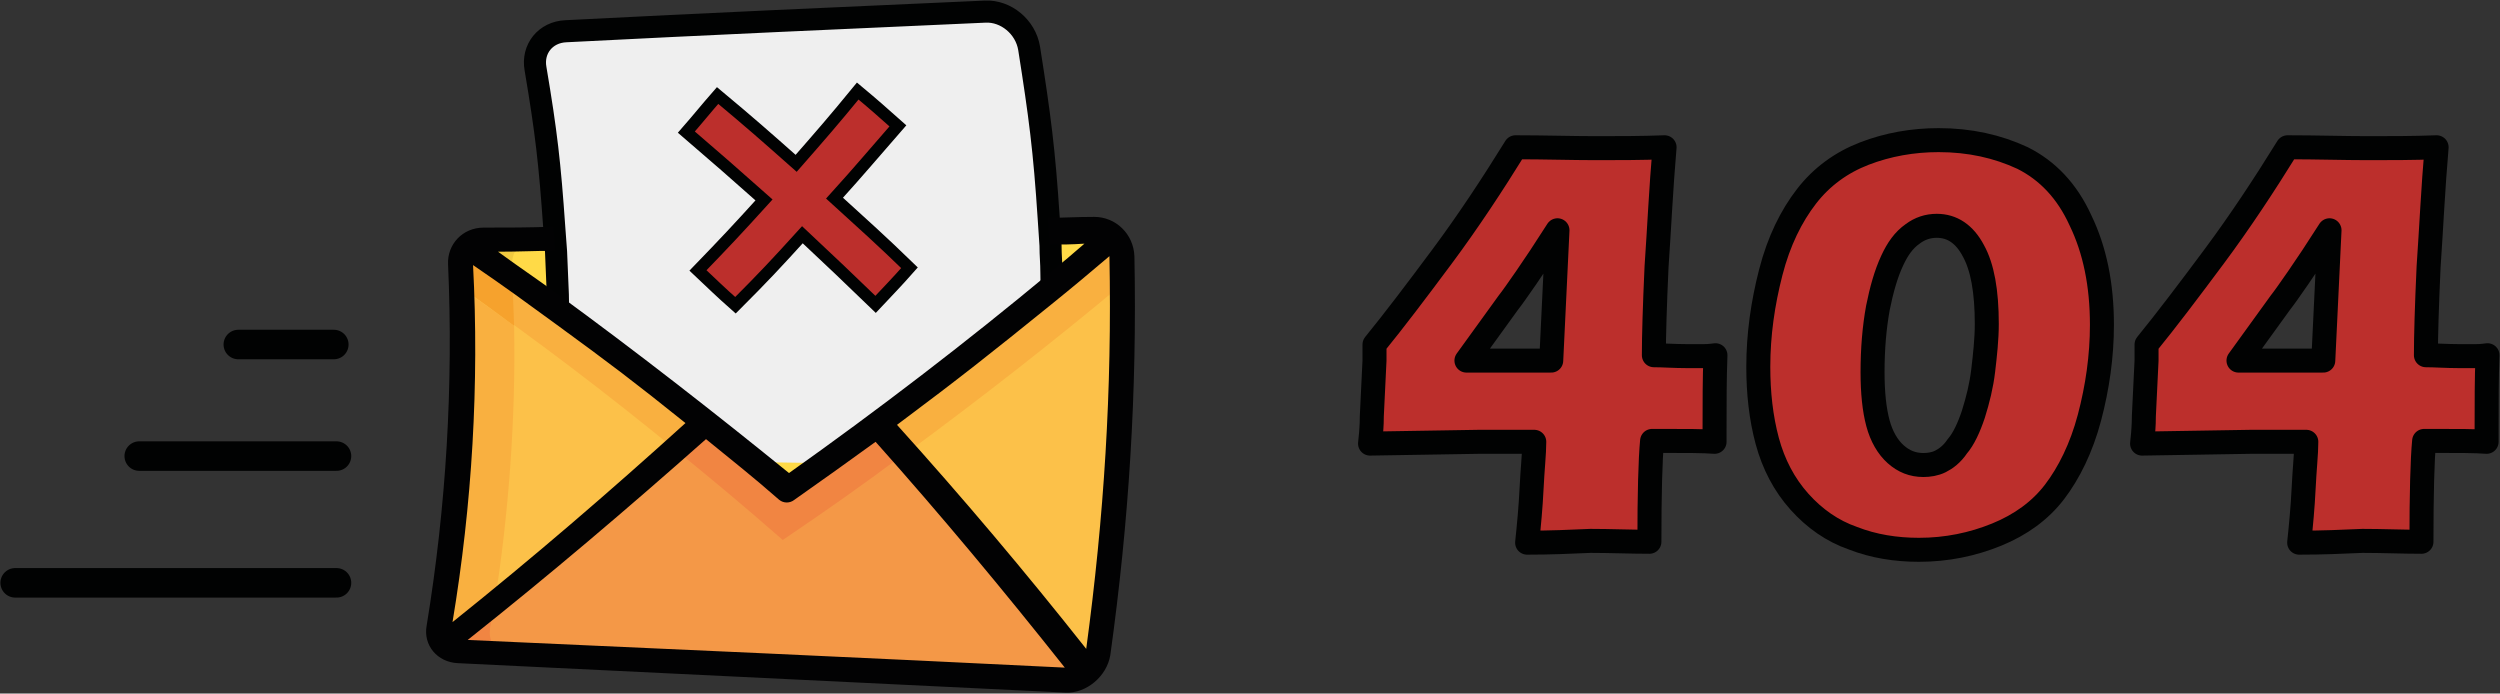
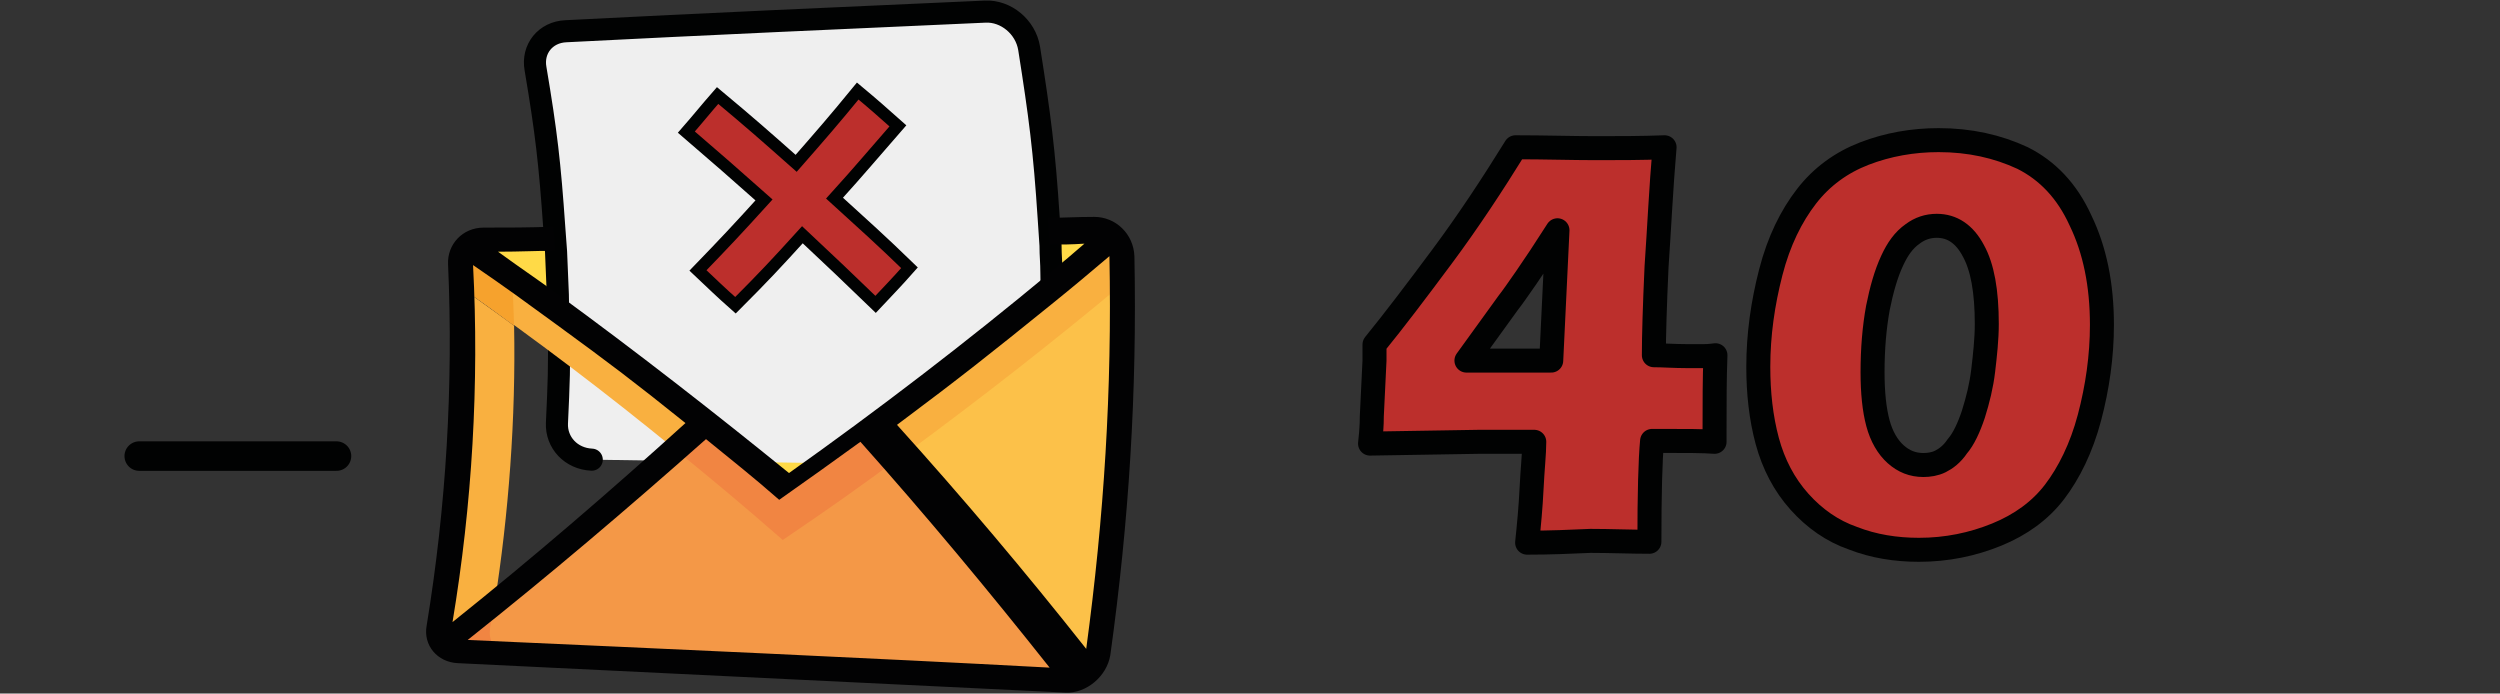
<svg xmlns="http://www.w3.org/2000/svg" version="1.1" id="Ebene_1" x="0px" y="0px" viewBox="0 0 280.1 77.7" style="enable-background:new 0 0 280.1 77.7;" xml:space="preserve">
  <rect x="0" y="0" width="280.1" height="77.7" fill="#333333" stroke="none" />
  <style type="text/css">
	.st0{fill:#FFDA47;}
	.st1{fill:#EFEFEF;stroke:#010202;stroke-width:2.475;stroke-linecap:round;stroke-linejoin:round;stroke-miterlimit:10;}
	.st2{fill:#F49847;}
	.st3{fill:#FCC149;}
	.st4{fill:#F18542;}
	.st5{fill:#F9B040;}
	.st6{fill:#F1CA40;}
	.st7{fill:#F6A22D;}
	.st8{fill:#020203;}
	.st9{fill:#BC2F2C;stroke:#010202;stroke-width:1.345;stroke-miterlimit:10;}
	.st10{fill:#95C11F;stroke:#010202;stroke-width:3.307;stroke-linecap:round;stroke-linejoin:round;stroke-miterlimit:10;}
	.st11{fill:#BC2F2C;stroke:#010202;stroke-width:2.689;stroke-linecap:round;stroke-linejoin:round;stroke-miterlimit:10;}
</style>
  <g>
    <path class="st0" d="M124.7,26.5c-8.6,7.2-17.3,14.1-26.3,21c-4,3-6,4.4-10.1,7.3c-3.6-3-5.5-4.6-9.2-7.5   C70.3,40.5,61.6,34,52.5,27.6c0.5-0.5,1.1-0.7,1.9-0.7c22.8-0.4,45.6-0.7,68.4-1.1C123.4,25.8,124.1,26,124.7,26.5L124.7,26.5z" />
    <path class="st1" d="M113.3,52.2c2.3,0,4.3-1.9,4.4-4.2c0.2-5.5,0.3-8.2,0.2-13.7c0-1.5-0.1-2.2-0.1-3.7c0-1.2-0.1-1.9-0.1-3.1   c-0.1-1.2-0.1-1.8-0.2-3c-0.5-7.7-1-11.5-2.2-19.1c-0.4-2.4-2.6-4.2-4.9-4.1C94.7,2,79,2.7,63.4,3.5c-2.3,0.1-3.8,2-3.4,4.2   c1.2,7.1,1.6,10.6,2.1,17.8c0.1,1.1,0.1,1.6,0.2,2.7c0.1,1.9,0.1,2.9,0.2,4.8c0,1.4,0.1,2.1,0.1,3.5c0.1,4.4,0,6.6-0.2,10.9   c-0.1,2.2,1.6,4,3.9,4.1" />
    <path class="st2" d="M98.4,47.5c8.3,8.9,16.2,18.2,23.5,27.9c-0.6,0.5-1.4,0.8-2.2,0.8C97,75.2,74.3,74.1,51.6,73   c-0.8,0-1.4-0.4-1.9-0.9c10.2-7.8,20-16.1,29.3-24.9c3.7,3,5.6,4.5,9.2,7.5C92.4,51.9,94.4,50.5,98.4,47.5z" />
    <path class="st3" d="M125.7,28.7c0.3,15.2-0.6,29.6-2.7,44.7c-0.1,0.8-0.6,1.5-1.2,2c-7.3-9.7-15.2-19.1-23.5-27.9   c9-6.8,17.6-13.7,26.3-21C125.3,27.1,125.7,27.9,125.7,28.7L125.7,28.7z" />
-     <path class="st3" d="M79.1,47.3c-9.4,8.8-19.2,17-29.3,24.9c-0.5-0.5-0.6-1.2-0.5-1.9c2.3-13.4,3.1-27,2.4-40.6   c0-0.8,0.3-1.5,0.8-2C61.6,34,70.3,40.5,79.1,47.3z" />
    <path class="st4" d="M79.1,47.3c-1.3,1.3-2,1.9-3.4,3.1c4.9,4,7.3,6,12,10.1c5.6-3.8,8.3-5.7,13.7-9.7c-1.2-1.3-1.8-2-3.1-3.3   c-4,3-6,4.4-10.1,7.3C84.6,51.8,82.8,50.3,79.1,47.3z" />
    <path class="st5" d="M124.7,26.5c-8.6,7.2-17.3,14.1-26.3,21c1.2,1.3,1.8,2,3.1,3.3c8.3-6.1,16.5-12.5,24.4-19.1   c0-1.2-0.1-1.8-0.1-3C125.7,27.9,125.3,27.1,124.7,26.5L124.7,26.5z" />
    <path class="st5" d="M79.1,47.3C70.3,40.5,61.6,34,52.5,27.6c-0.6,0.5-0.9,1.3-0.8,2c0.1,1.1,0.1,1.6,0.1,2.7   c8.2,5.7,16.2,11.8,23.9,18.1C77,49.2,77.7,48.5,79.1,47.3z" />
    <path class="st4" d="M54.9,70.4c0.2-1.1,0.3-1.6,0.4-2.7c-2.2,1.8-3.3,2.6-5.6,4.4c0.4,0.5,1.1,0.9,1.9,0.9   c2.3,0.1,3.4,0.2,5.7,0.3c-1.5,0-2.6-1.3-2.4-2.7C54.9,70.5,54.9,70.5,54.9,70.4z" />
    <path class="st5" d="M57.6,36.5c-2.3-1.7-3.5-2.5-5.8-4.2c0.4,12.7-0.4,25.4-2.5,37.9c-0.1,0.7,0.1,1.4,0.5,1.9   c2.3-1.7,3.4-2.6,5.6-4.4C57,57.6,57.8,46.8,57.6,36.5z" />
-     <path class="st6" d="M57.4,29.6c-0.1-1.5,1-2.7,2.6-2.8c0,0,0.1,0,0.1,0c-2.3,0-3.4,0.1-5.7,0.1c-0.7,0-1.4,0.3-1.9,0.7   c2,1.4,3,2,4.9,3.4C57.4,30.5,57.4,30.2,57.4,29.6z" />
    <path class="st7" d="M57.4,31c-2-1.4-2.9-2.1-4.9-3.4c-0.6,0.5-0.9,1.3-0.8,2c0.1,1.1,0.1,1.6,0.1,2.7c2.3,1.6,3.5,2.5,5.8,4.2   C57.5,34.3,57.5,33.2,57.4,31z" />
-     <path class="st8" d="M122.6,24.3c-2.1,0-3.1,0.1-5.2,0.1c0.1,1.2,0.1,1.8,0.2,3c1.6,0,2.3,0,3.9-0.1c-1.5,1.3-2.2,1.9-3.8,3.2   c-9.5,7.9-19.3,15.4-29.3,22.5c-8.5-6.9-17.1-13.6-26-20.1c-2.6-1.9-4-2.8-6.6-4.7c2.6,0,3.9-0.1,6.4-0.1c-0.1-1.1-0.1-1.6-0.2-2.7   c-3.1,0.1-4.7,0.1-7.8,0.1c-2.4,0-4.1,1.9-4,4.1c0.6,13.5-0.2,27.1-2.4,40.5c-0.4,2.2,1.2,4.1,3.5,4.2c22.7,1.1,45.4,2.2,68.1,3.3   c2.3,0.1,4.6-1.8,5-4.2c2.1-15.1,3-29.5,2.7-44.7C127,26.2,125,24.3,122.6,24.3z M50.7,69.7c2.2-13.2,3-26.7,2.3-40   c3.8,2.6,5.7,4,9.4,6.7c5.9,4.3,8.8,6.5,14.4,11C68.3,55.1,59.7,62.5,50.7,69.7z M52.4,71.7c9.2-7.3,17.9-14.7,26.7-22.5   c3.3,2.7,5,4,8.2,6.8c0.5,0.4,1.2,0.4,1.7,0c3.7-2.6,5.5-3.9,9.1-6.5c7.4,8.3,14.3,16.6,21.2,25.3C97.1,73.7,74.7,72.7,52.4,71.7z    M121.7,72.7c-6.8-8.6-13.8-16.9-21.2-25.1c7.1-5.3,10.5-8,17.3-13.5c2.6-2.1,3.9-3.2,6.5-5.4C124.6,43.7,123.7,57.9,121.7,72.7z" />
+     <path class="st8" d="M122.6,24.3c-2.1,0-3.1,0.1-5.2,0.1c0.1,1.2,0.1,1.8,0.2,3c1.6,0,2.3,0,3.9-0.1c-1.5,1.3-2.2,1.9-3.8,3.2   c-9.5,7.9-19.3,15.4-29.3,22.5c-8.5-6.9-17.1-13.6-26-20.1c-2.6-1.9-4-2.8-6.6-4.7c2.6,0,3.9-0.1,6.4-0.1c-0.1-1.1-0.1-1.6-0.2-2.7   c-3.1,0.1-4.7,0.1-7.8,0.1c-2.4,0-4.1,1.9-4,4.1c0.6,13.5-0.2,27.1-2.4,40.5c-0.4,2.2,1.2,4.1,3.5,4.2c22.7,1.1,45.4,2.2,68.1,3.3   c2.3,0.1,4.6-1.8,5-4.2c2.1-15.1,3-29.5,2.7-44.7C127,26.2,125,24.3,122.6,24.3z M50.7,69.7c2.2-13.2,3-26.7,2.3-40   c3.8,2.6,5.7,4,9.4,6.7c5.9,4.3,8.8,6.5,14.4,11C68.3,55.1,59.7,62.5,50.7,69.7z M52.4,71.7c9.2-7.3,17.9-14.7,26.7-22.5   c3.3,2.7,5,4,8.2,6.8c3.7-2.6,5.5-3.9,9.1-6.5c7.4,8.3,14.3,16.6,21.2,25.3C97.1,73.7,74.7,72.7,52.4,71.7z    M121.7,72.7c-6.8-8.6-13.8-16.9-21.2-25.1c7.1-5.3,10.5-8,17.3-13.5c2.6-2.1,3.9-3.2,6.5-5.4C124.6,43.7,123.7,57.9,121.7,72.7z" />
    <path class="st9" d="M101.9,30c-3.3-3.2-5-4.7-8.4-7.8c2.9-3.2,4.3-4.9,7.1-8.1c-1.8-1.6-2.7-2.4-4.5-3.9c-2.7,3.3-4.1,4.9-6.9,8.1   c-3.5-3.1-5.2-4.6-8.8-7.6c-1.4,1.6-2.1,2.5-3.5,4.1c3.5,3,5.2,4.5,8.7,7.6c-2.9,3.2-4.4,4.8-7.4,7.9c1.7,1.6,2.5,2.4,4.2,3.9   c3.1-3.1,4.6-4.7,7.5-7.9c3.3,3.1,5,4.7,8.2,7.8C99.6,32.5,100.4,31.7,101.9,30z" />
  </g>
-   <line class="st10" x1="1.7" y1="65.3" x2="37.7" y2="65.3" />
  <line class="st10" x1="15.6" y1="51.1" x2="37.7" y2="51.1" />
-   <line class="st10" x1="26.7" y1="38.6" x2="37.4" y2="38.6" />
  <g>
    <g>
      <path class="st11" d="M171.1,60.8c0.2-1.9,0.4-4,0.5-6.1s0.3-3.9,0.3-5.2l-3.5,0h-2.7l-12.2,0.2l0.1-1c0-0.2,0.1-0.9,0.1-2.1    l0.3-6.2c0-0.6,0-1.2,0-1.8c2.2-2.7,4.7-6,7.6-9.9s5.6-8,8.2-12.2c3.3,0,6.3,0.1,9,0.1c2.5,0,5.1,0,7.7-0.1    c-0.4,4.6-0.6,9.1-0.9,13.4c-0.2,4.4-0.3,7.7-0.3,9.9c1,0,2.3,0.1,3.7,0.1c1.1,0,1.7,0,1.9,0c0.2,0,0.6,0,1.3-0.1    c-0.1,2.6-0.1,5.3-0.1,8.2v1.5c-1.3-0.1-3.2-0.1-5.7-0.1l-1.3,0c-0.2,2.1-0.3,5.9-0.3,11.3c-2.1,0-4.4-0.1-6.6-0.1    C176,60.7,173.7,60.8,171.1,60.8z M173.8,40.4l0.7-14.6c-1.4,2.2-2.6,4-3.5,5.3c-0.9,1.3-1.6,2.3-2,2.8l-4.7,6.5H173.8z" />
      <path class="st11" d="M217.2,15.7c3.5,0,6.6,0.7,9.4,2c2.8,1.4,5,3.7,6.5,7c1.6,3.3,2.4,7.2,2.4,11.7c0,3.5-0.5,7-1.4,10.4    s-2.3,6.2-3.9,8.3s-3.8,3.7-6.5,4.8c-2.7,1.1-5.6,1.7-8.7,1.7c-2.6,0-5.1-0.4-7.4-1.3c-2.3-0.8-4.3-2.2-6-4.1    c-1.7-1.9-2.9-4.2-3.6-6.8s-1-5.4-1-8.3c0-3.6,0.5-7.1,1.4-10.6s2.3-6.3,4-8.5c1.7-2.2,3.9-3.8,6.5-4.8    C211.5,16.2,214.3,15.7,217.2,15.7z M217,25.3c-1,0-1.9,0.3-2.7,0.9c-1,0.7-1.7,1.7-2.3,3c-0.7,1.5-1.2,3.3-1.6,5.3    c-0.4,2.2-0.6,4.6-0.6,7.2c0,2.3,0.2,4.2,0.6,5.7c0.4,1.5,1.1,2.7,2,3.5c0.9,0.8,1.9,1.2,3.1,1.2c0.6,0,1.3-0.1,1.9-0.4    s1.3-0.8,1.9-1.7c0.7-0.8,1.3-2.1,1.8-3.6c0.5-1.6,0.9-3.2,1.1-4.9c0.2-1.7,0.4-3.5,0.4-5.2c0-3.7-0.5-6.4-1.5-8.2    C220.1,26.2,218.7,25.3,217,25.3z" />
-       <path class="st11" d="M257.6,60.8c0.2-1.9,0.4-4,0.5-6.1s0.3-3.9,0.3-5.2l-3.5,0h-2.7l-12.2,0.2l0.1-1c0-0.2,0.1-0.9,0.1-2.1    l0.3-6.2c0-0.6,0-1.2,0-1.8c2.2-2.7,4.7-6,7.6-9.9s5.6-8,8.2-12.2c3.3,0,6.3,0.1,9,0.1c2.5,0,5.1,0,7.7-0.1    c-0.4,4.6-0.6,9.1-0.9,13.4c-0.2,4.4-0.3,7.7-0.3,9.9c1,0,2.3,0.1,3.7,0.1c1.1,0,1.7,0,1.9,0c0.2,0,0.6,0,1.3-0.1    c-0.1,2.6-0.1,5.3-0.1,8.2v1.5c-1.3-0.1-3.2-0.1-5.7-0.1l-1.3,0c-0.2,2.1-0.3,5.9-0.3,11.3c-2.1,0-4.4-0.1-6.6-0.1    C262.5,60.7,260.2,60.8,257.6,60.8z M260.3,40.4l0.7-14.6c-1.4,2.2-2.6,4-3.5,5.3c-0.9,1.3-1.6,2.3-2,2.8l-4.7,6.5H260.3z" />
    </g>
  </g>
</svg>